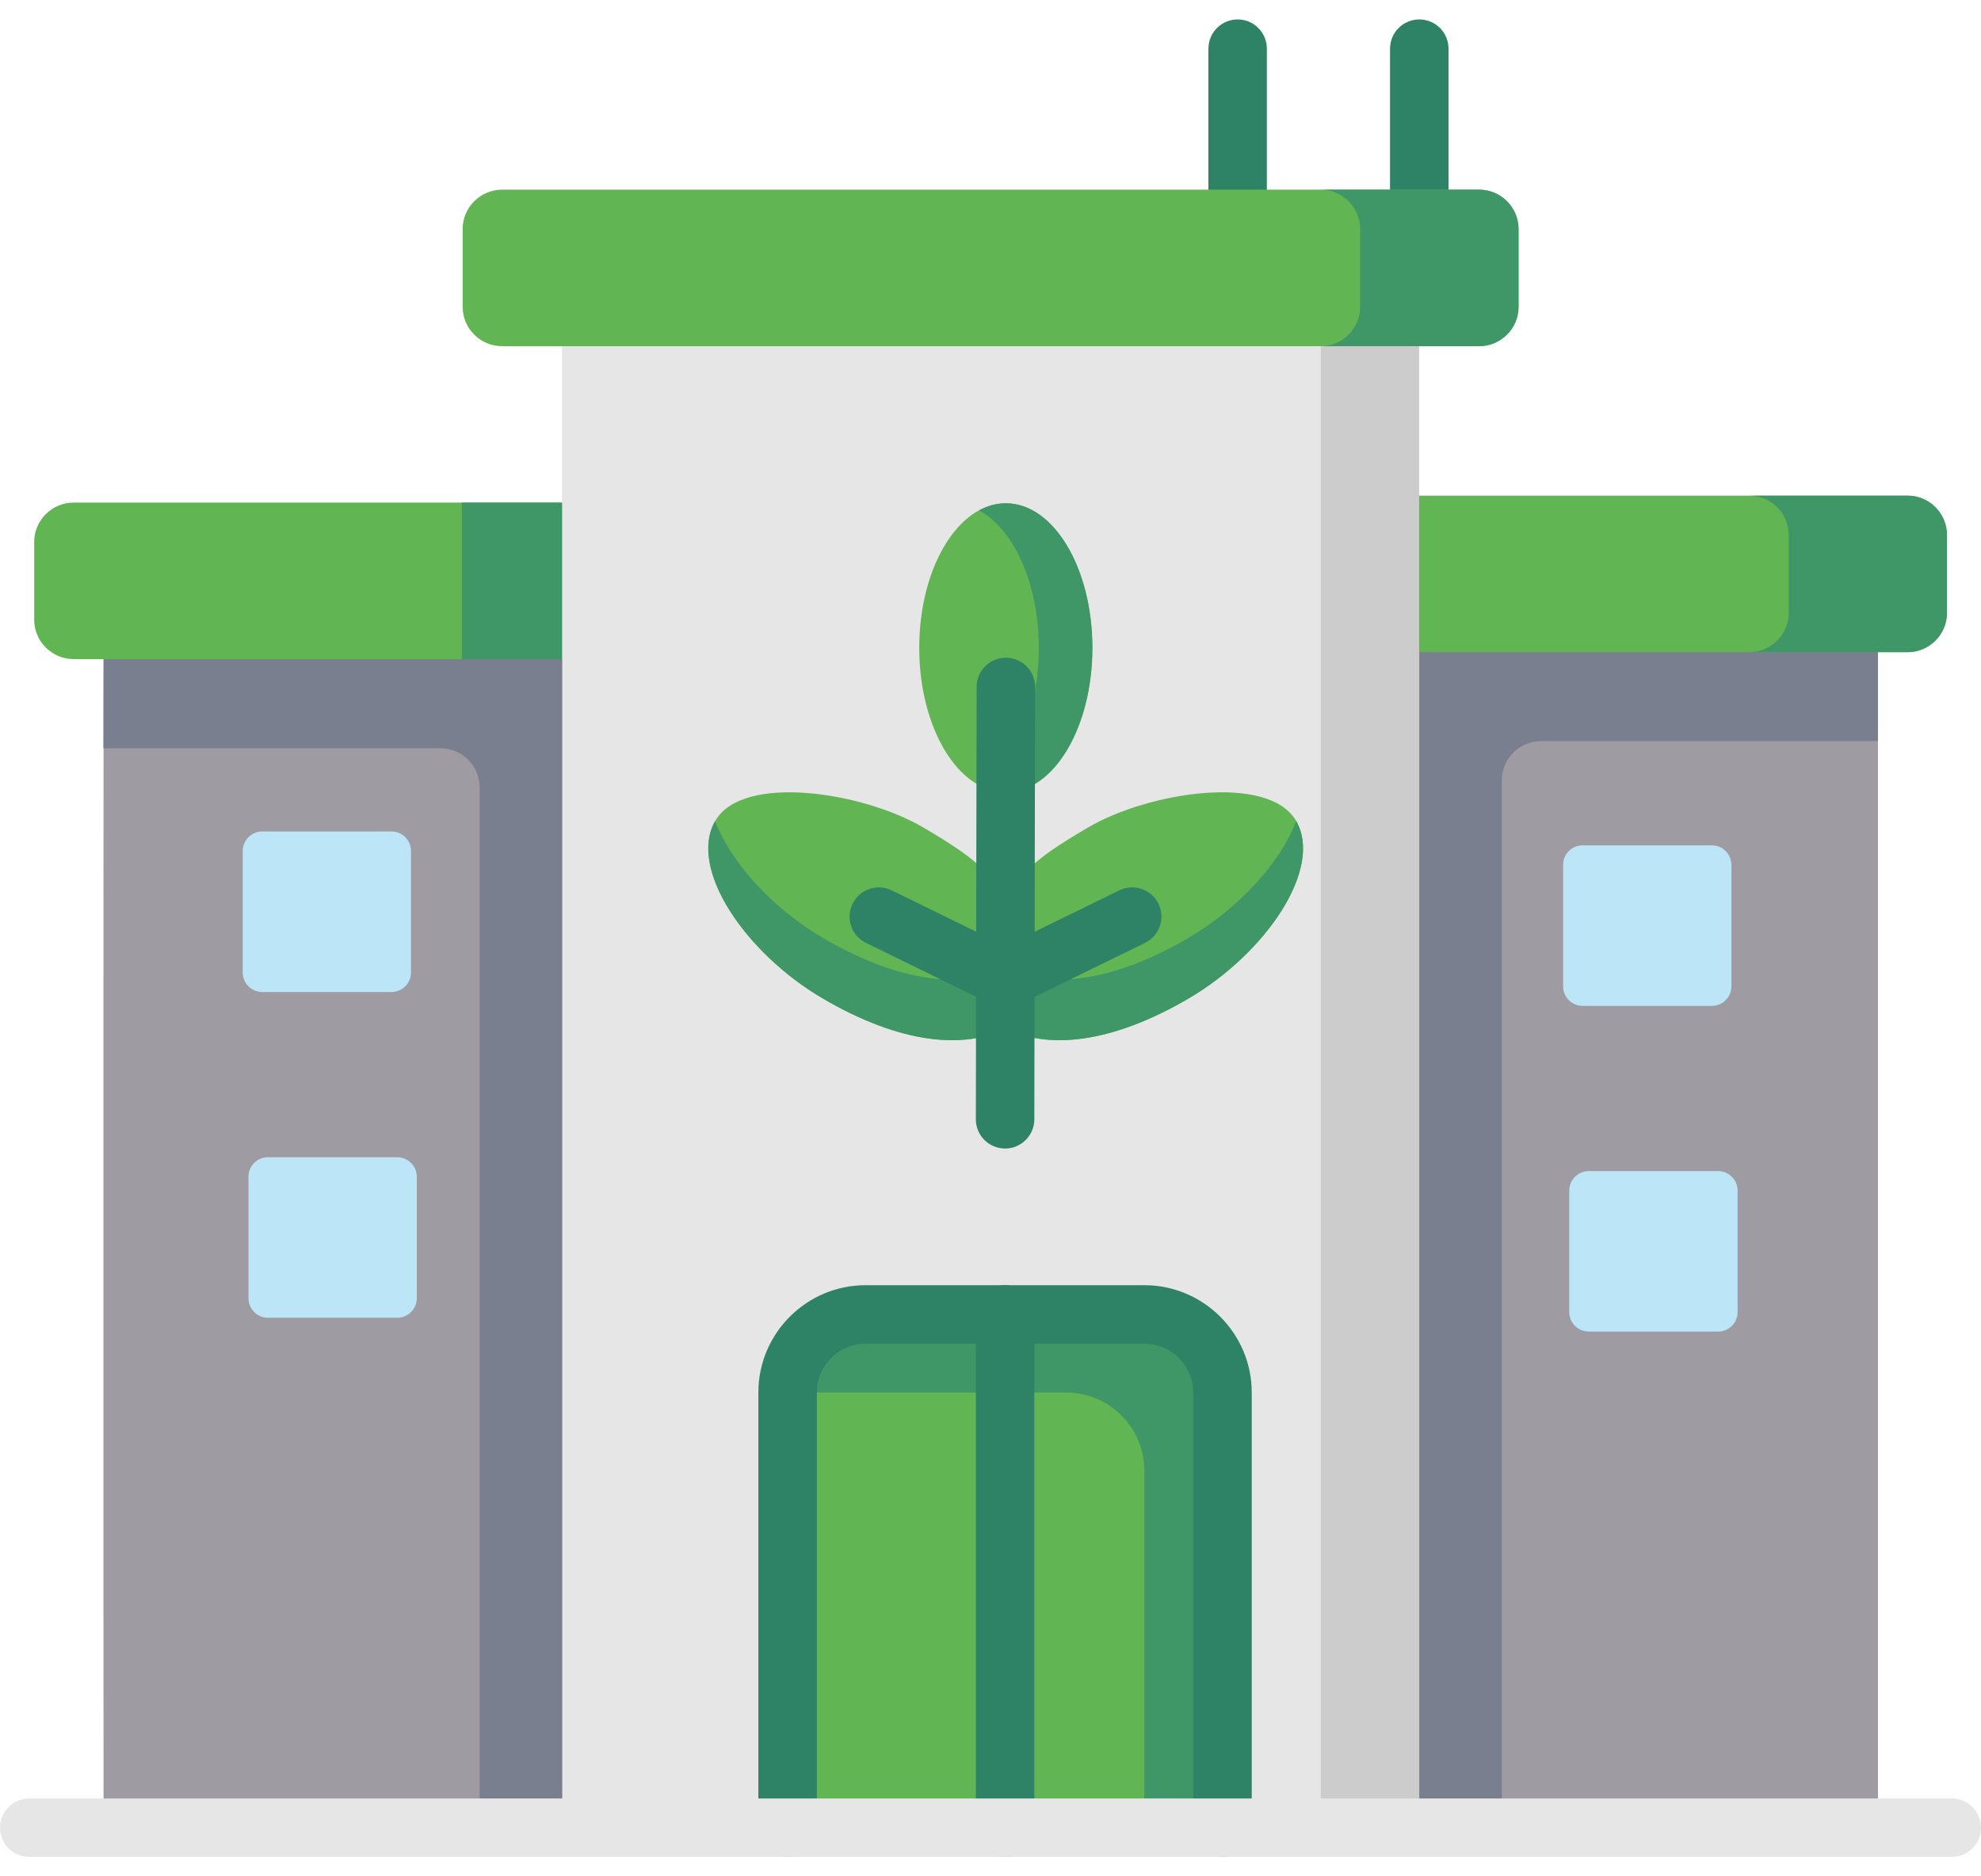
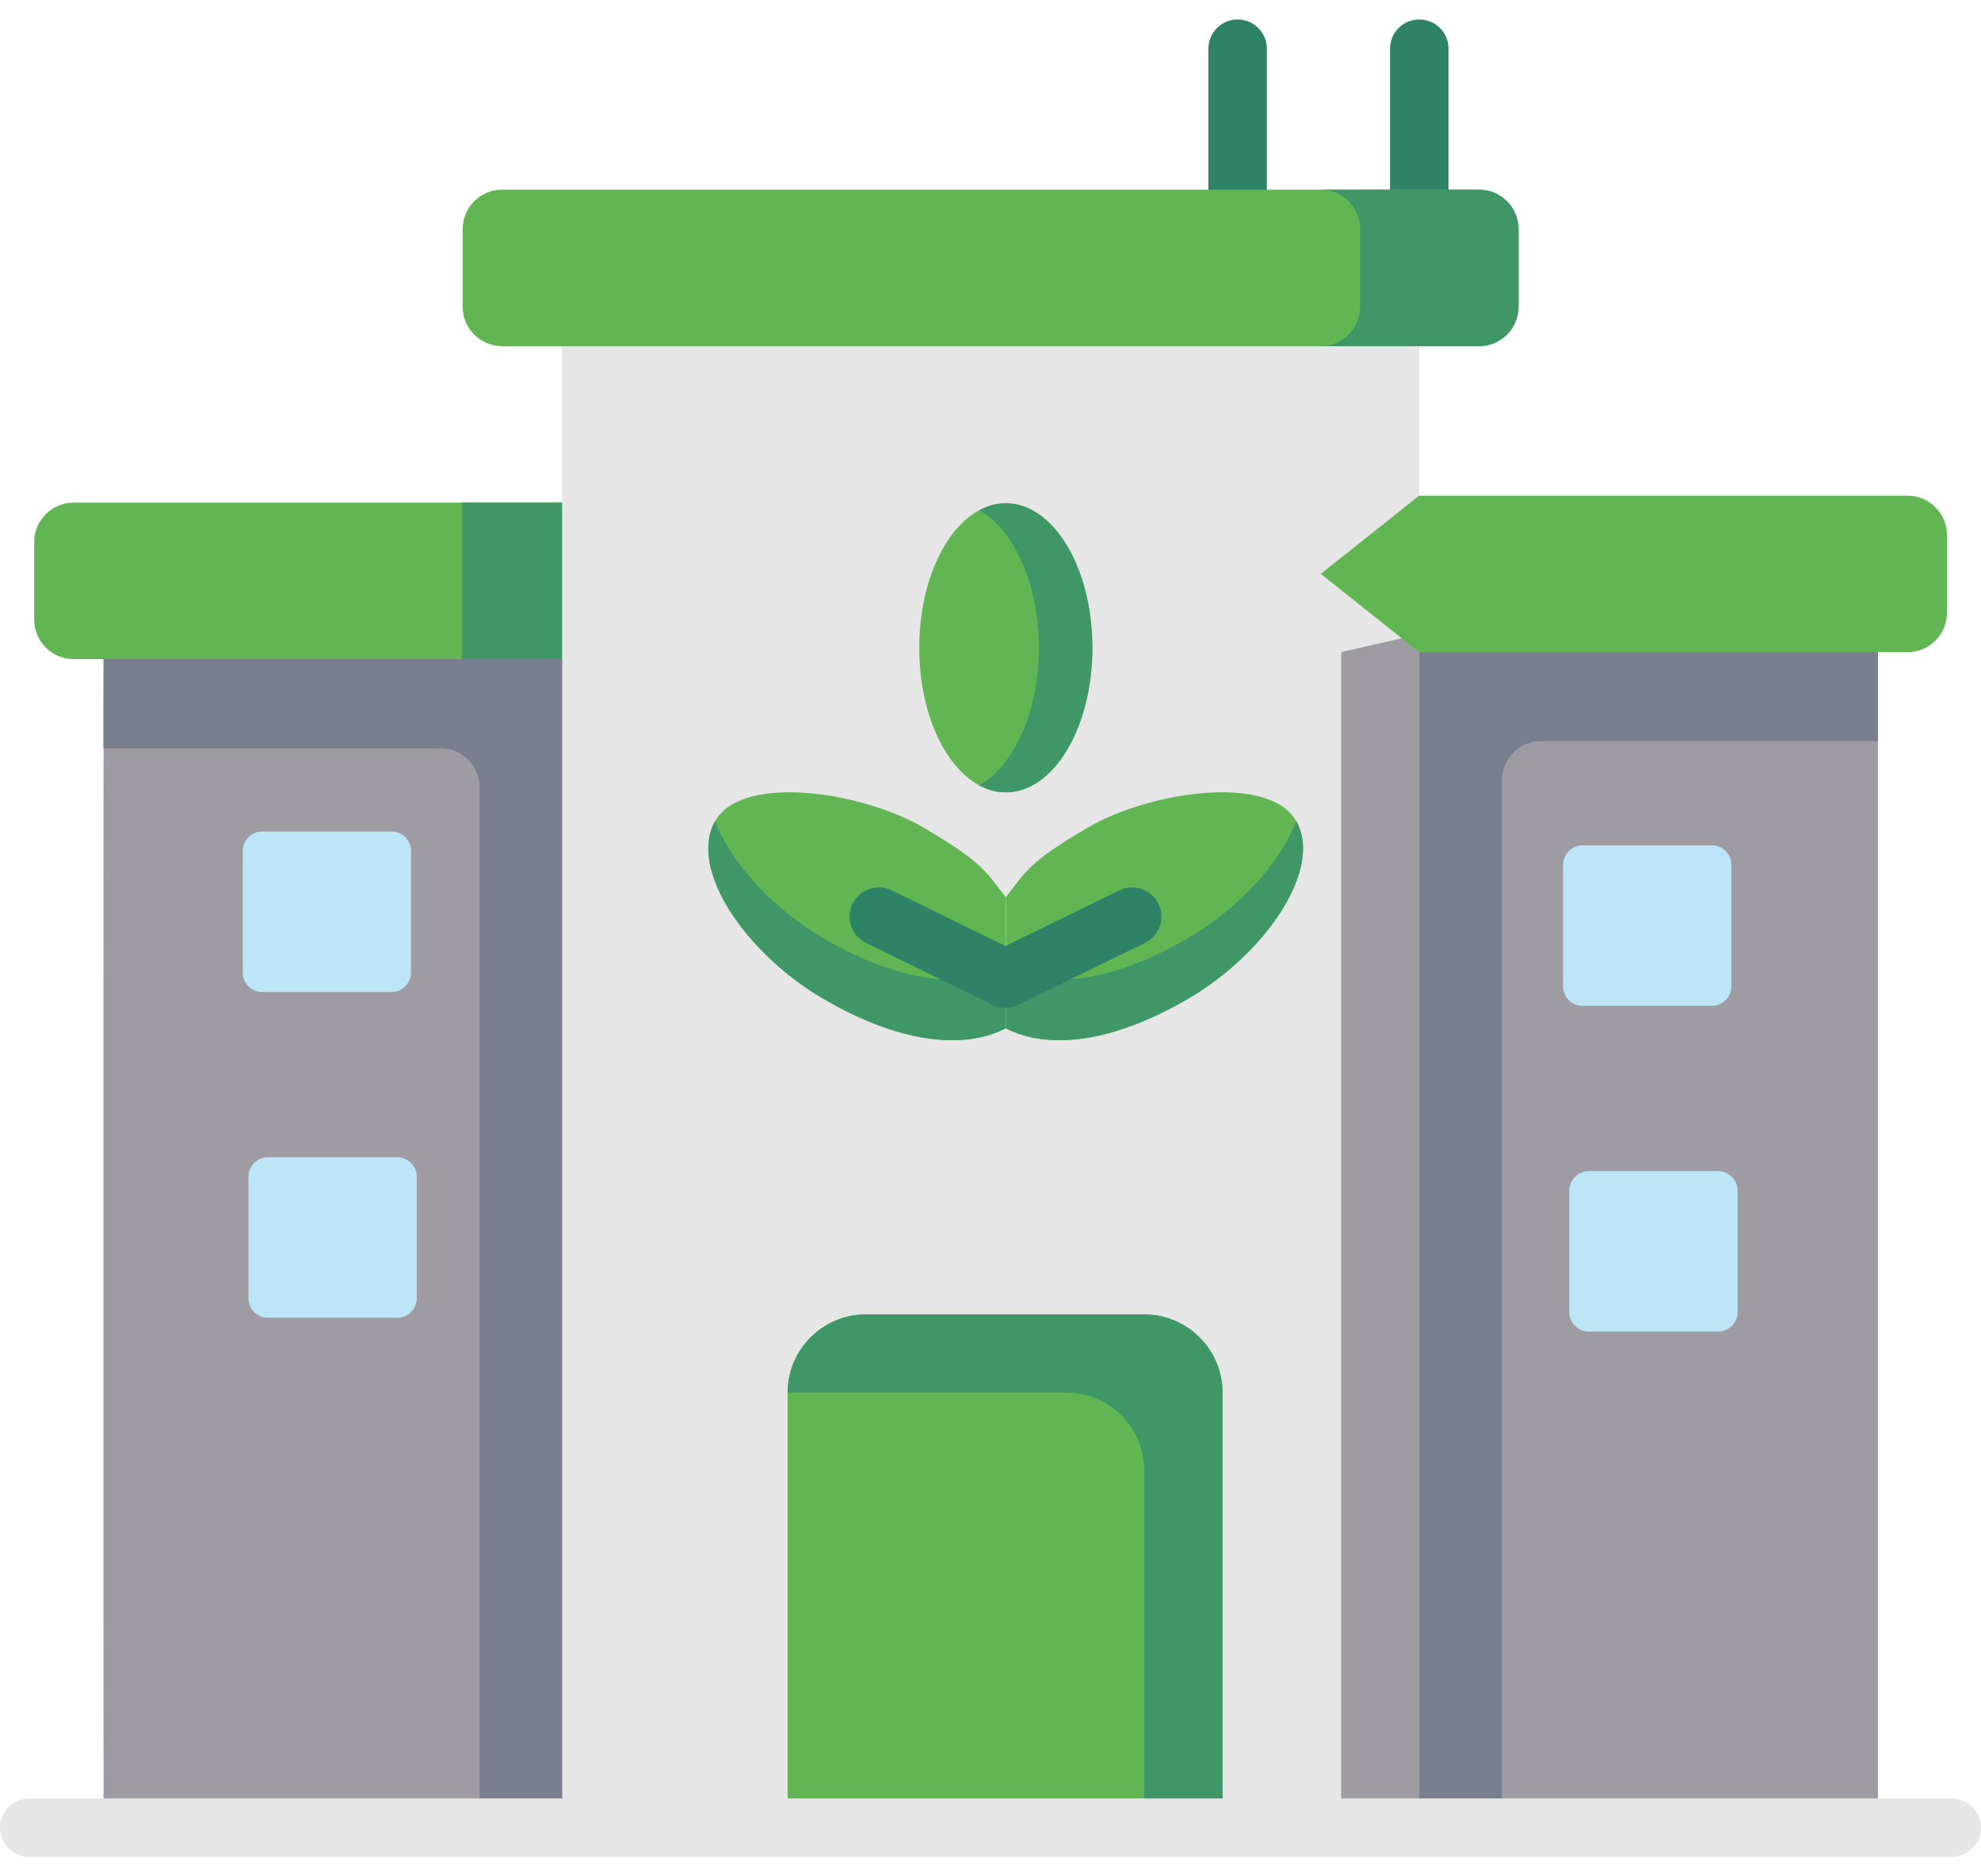
<svg xmlns="http://www.w3.org/2000/svg" width="38" height="36" viewBox="0 0 38 36" fill="none">
  <path d="M27.225 4.199C26.915 4.199 26.664 3.948 26.664 3.638V0.934C26.664 0.624 26.915 0.373 27.225 0.373C27.535 0.373 27.786 0.624 27.786 0.934V3.638C27.786 3.948 27.535 4.199 27.225 4.199Z" fill="#2E8266" />
  <path d="M23.741 4.199C23.431 4.199 23.18 3.948 23.18 3.638V0.934C23.18 0.624 23.431 0.373 23.741 0.373C24.05 0.373 24.301 0.624 24.301 0.934V3.638C24.301 3.948 24.05 4.199 23.741 4.199Z" fill="#2E8266" />
  <path fill-rule="evenodd" clip-rule="evenodd" d="M1.987 12.646L1.984 19.909V30.427L1.987 35.066H12.283V12.646L6.61 11.598L1.987 12.646Z" fill="#9F9BA3" />
  <path fill-rule="evenodd" clip-rule="evenodd" d="M10.783 9.643H1.413C0.996 9.643 0.656 9.982 0.656 10.398V11.89C0.656 12.306 0.996 12.646 1.413 12.646H1.986H10.783L12.02 11.201L10.783 9.643Z" fill="#62B553" />
  <path fill-rule="evenodd" clip-rule="evenodd" d="M10.781 6.642V9.643V12.647V35.067H15.107H23.449H27.223V12.513V9.51V6.642H27.055L18.673 5.744L10.781 6.642Z" fill="#E6E6E6" />
  <path fill-rule="evenodd" clip-rule="evenodd" d="M25.727 12.511V35.065H36.023V12.511L31.721 11.145L25.727 12.511Z" fill="#9F9BA3" />
  <path fill-rule="evenodd" clip-rule="evenodd" d="M36.593 9.51H27.223L25.336 11.01L27.223 12.513H36.02H36.593C37.008 12.513 37.347 12.174 37.347 11.758V10.265C37.347 9.849 37.008 9.51 36.593 9.51Z" fill="#62B553" />
  <path fill-rule="evenodd" clip-rule="evenodd" d="M23.74 3.639H9.632C9.215 3.639 8.875 3.978 8.875 4.394V5.889C8.875 6.303 9.215 6.642 9.632 6.642H10.781H25.032H27.055H27.223H28.372C28.789 6.642 29.129 6.303 29.129 5.889V4.394C29.129 3.978 28.789 3.639 28.372 3.639H23.74Z" fill="#62B553" />
  <path fill-rule="evenodd" clip-rule="evenodd" d="M5.03 15.953C4.824 15.953 4.656 16.121 4.656 16.327V18.659C4.656 18.865 4.824 19.033 5.03 19.033H7.51C7.716 19.033 7.884 18.865 7.884 18.659V16.327C7.884 16.121 7.716 15.953 7.51 15.953H5.03Z" fill="#BDE5F8" />
  <path fill-rule="evenodd" clip-rule="evenodd" d="M5.14 22.203C4.934 22.203 4.766 22.371 4.766 22.576V24.909C4.766 25.115 4.934 25.283 5.14 25.283H7.619C7.825 25.283 7.995 25.115 7.995 24.909V22.576C7.995 22.371 7.825 22.203 7.619 22.203H5.14Z" fill="#BDE5F8" />
  <path fill-rule="evenodd" clip-rule="evenodd" d="M32.957 22.469H30.478C30.271 22.469 30.102 22.637 30.102 22.842V25.175C30.102 25.381 30.271 25.548 30.478 25.548H32.957C33.163 25.548 33.331 25.381 33.331 25.175V22.842C33.331 22.637 33.163 22.469 32.957 22.469Z" fill="#BDE5F8" />
  <path fill-rule="evenodd" clip-rule="evenodd" d="M30.358 16.219C30.152 16.219 29.984 16.386 29.984 16.592V18.925C29.984 19.131 30.152 19.299 30.358 19.299H32.838C33.044 19.299 33.212 19.131 33.212 18.925V16.592C33.212 16.386 33.044 16.219 32.838 16.219H30.358Z" fill="#BDE5F8" />
  <path fill-rule="evenodd" clip-rule="evenodd" d="M10.783 12.646H1.987L1.984 14.357H8.454C8.862 14.357 9.198 14.691 9.2 15.1V14.357V35.067H10.783L10.783 12.646Z" fill="#797F8E" />
  <path fill-rule="evenodd" clip-rule="evenodd" d="M27.227 12.512H36.023V14.22H29.555C29.145 14.222 28.812 14.556 28.808 14.965V14.22V34.93H27.227V12.512H27.227Z" fill="#797F8E" />
-   <path fill-rule="evenodd" clip-rule="evenodd" d="M25.336 12.512V35.066H27.223V34.93V12.512V9.508V6.641H27.055H25.336V9.508V12.512Z" fill="#CCCCCC" />
  <path fill-rule="evenodd" clip-rule="evenodd" d="M28.372 3.639H25.336C25.75 3.639 26.09 3.978 26.09 4.394V5.889C26.09 6.141 25.963 6.368 25.769 6.504C25.648 6.591 25.5 6.642 25.34 6.642H27.055H27.223H28.372C28.789 6.642 29.129 6.303 29.129 5.889V4.394C29.129 3.978 28.789 3.639 28.372 3.639Z" fill="#3F9666" />
-   <path fill-rule="evenodd" clip-rule="evenodd" d="M36.593 9.51H33.555C33.971 9.51 34.311 9.849 34.311 10.265V11.758C34.311 12.012 34.184 12.237 33.99 12.375C33.867 12.46 33.72 12.511 33.561 12.513H35.276H35.441H36.593C37.008 12.513 37.347 12.174 37.347 11.758V10.265C37.347 9.849 37.007 9.51 36.593 9.51Z" fill="#3F9666" />
  <path fill-rule="evenodd" clip-rule="evenodd" d="M10.78 9.643H8.859V12.164V12.646H10.78V9.643Z" fill="#3F9666" />
  <path fill-rule="evenodd" clip-rule="evenodd" d="M20.952 12.43C20.952 10.898 20.208 9.656 19.292 9.656C18.377 9.656 17.633 10.898 17.633 12.43C17.633 13.961 18.377 15.202 19.292 15.202C20.208 15.203 20.952 13.961 20.952 12.43Z" fill="#62B553" />
  <path fill-rule="evenodd" clip-rule="evenodd" d="M20.955 12.43C20.955 10.898 20.211 9.656 19.295 9.656C19.115 9.656 18.943 9.703 18.781 9.792C19.446 10.153 19.927 11.197 19.927 12.43C19.927 13.313 19.68 14.099 19.295 14.606C19.142 14.808 18.97 14.965 18.781 15.066C18.943 15.156 19.115 15.202 19.295 15.202C20.211 15.203 20.955 13.961 20.955 12.43Z" fill="#3F9666" />
  <path fill-rule="evenodd" clip-rule="evenodd" d="M19.292 17.211C18.909 16.729 18.873 16.559 17.711 15.876C16.549 15.195 14.254 14.838 13.723 15.745C13.189 16.651 14.288 18.281 15.784 19.157C17.28 20.034 18.503 20.132 19.292 19.73V18.773L19.292 17.211Z" fill="#62B553" />
  <path fill-rule="evenodd" clip-rule="evenodd" d="M22.799 19.157C24.294 18.281 25.391 16.651 24.86 15.745C24.326 14.838 22.034 15.195 20.871 15.876C19.707 16.557 19.679 16.729 19.297 17.211V18.773V19.73C20.085 20.132 21.301 20.034 22.799 19.157Z" fill="#62B553" />
  <path fill-rule="evenodd" clip-rule="evenodd" d="M22.799 19.158C24.29 18.284 25.384 16.662 24.864 15.754C24.562 16.55 23.763 17.429 22.797 17.995C21.437 18.793 20.308 18.944 19.522 18.666C19.444 18.636 19.367 18.604 19.297 18.568V18.774V19.732C20.085 20.133 21.301 20.035 22.799 19.158Z" fill="#3F9666" />
  <path fill-rule="evenodd" clip-rule="evenodd" d="M19.292 18.774V18.568C19.22 18.607 19.143 18.638 19.062 18.666C18.276 18.944 17.142 18.791 15.784 17.995C14.819 17.429 14.02 16.55 13.717 15.754C13.198 16.662 14.292 18.284 15.784 19.158C17.28 20.035 18.504 20.133 19.292 19.732V18.774Z" fill="#3F9666" />
  <path fill-rule="evenodd" clip-rule="evenodd" d="M16.607 25.219C15.783 25.219 15.109 25.894 15.109 26.717V35.065H19.28H23.451V26.717C23.451 25.894 22.776 25.219 21.951 25.219H19.28H16.607V25.219Z" fill="#62B553" />
  <path fill-rule="evenodd" clip-rule="evenodd" d="M16.607 25.219C15.783 25.219 15.109 25.894 15.109 26.717H17.78H19.28H20.451C21.278 26.717 21.951 27.39 21.951 28.214V35.065H23.451V26.717C23.451 25.894 22.776 25.219 21.951 25.219H19.28H16.607V25.219Z" fill="#3F9666" />
  <path d="M19.286 19.336C19.203 19.336 19.119 19.318 19.04 19.279L16.611 18.09C16.333 17.954 16.218 17.618 16.354 17.34C16.49 17.062 16.826 16.946 17.105 17.083L19.533 18.271C19.811 18.407 19.926 18.743 19.79 19.022C19.693 19.22 19.494 19.336 19.286 19.336Z" fill="#2E8266" />
  <path d="M19.288 19.336C19.08 19.336 18.881 19.22 18.784 19.021C18.648 18.743 18.763 18.407 19.041 18.271L21.472 17.082C21.75 16.947 22.086 17.062 22.222 17.34C22.358 17.618 22.243 17.954 21.965 18.09L19.534 19.279C19.455 19.318 19.371 19.336 19.288 19.336Z" fill="#2E8266" />
-   <path d="M19.28 22.036C19.279 22.036 19.279 22.036 19.279 22.036C18.969 22.035 18.718 21.784 18.719 21.474L18.734 13.179C18.734 12.87 18.985 12.619 19.294 12.619C19.295 12.619 19.295 12.619 19.296 12.619C19.605 12.62 19.856 12.871 19.855 13.181L19.841 21.476C19.84 21.785 19.589 22.036 19.28 22.036Z" fill="#2E8266" />
-   <path d="M23.45 35.626C23.14 35.626 22.889 35.375 22.889 35.066V26.718C22.889 26.201 22.468 25.78 21.95 25.78H16.606C16.089 25.78 15.669 26.201 15.669 26.718V35.066C15.669 35.375 15.418 35.626 15.108 35.626C14.798 35.626 14.547 35.375 14.547 35.066V26.718C14.547 25.582 15.47 24.658 16.606 24.658H21.95C23.086 24.658 24.011 25.582 24.011 26.718V35.066C24.011 35.375 23.76 35.626 23.45 35.626Z" fill="#2E8266" />
-   <path d="M19.28 35.626C18.97 35.626 18.719 35.375 18.719 35.066V25.219C18.719 24.909 18.97 24.658 19.28 24.658C19.59 24.658 19.841 24.909 19.841 25.219V35.066C19.841 35.375 19.59 35.626 19.28 35.626Z" fill="#2E8266" />
  <path d="M37.439 35.628H0.561C0.251 35.628 0 35.377 0 35.067C0 34.757 0.251 34.506 0.561 34.506H37.439C37.749 34.506 38 34.757 38 35.067C38 35.377 37.749 35.628 37.439 35.628Z" fill="#E6E6E6" />
</svg>